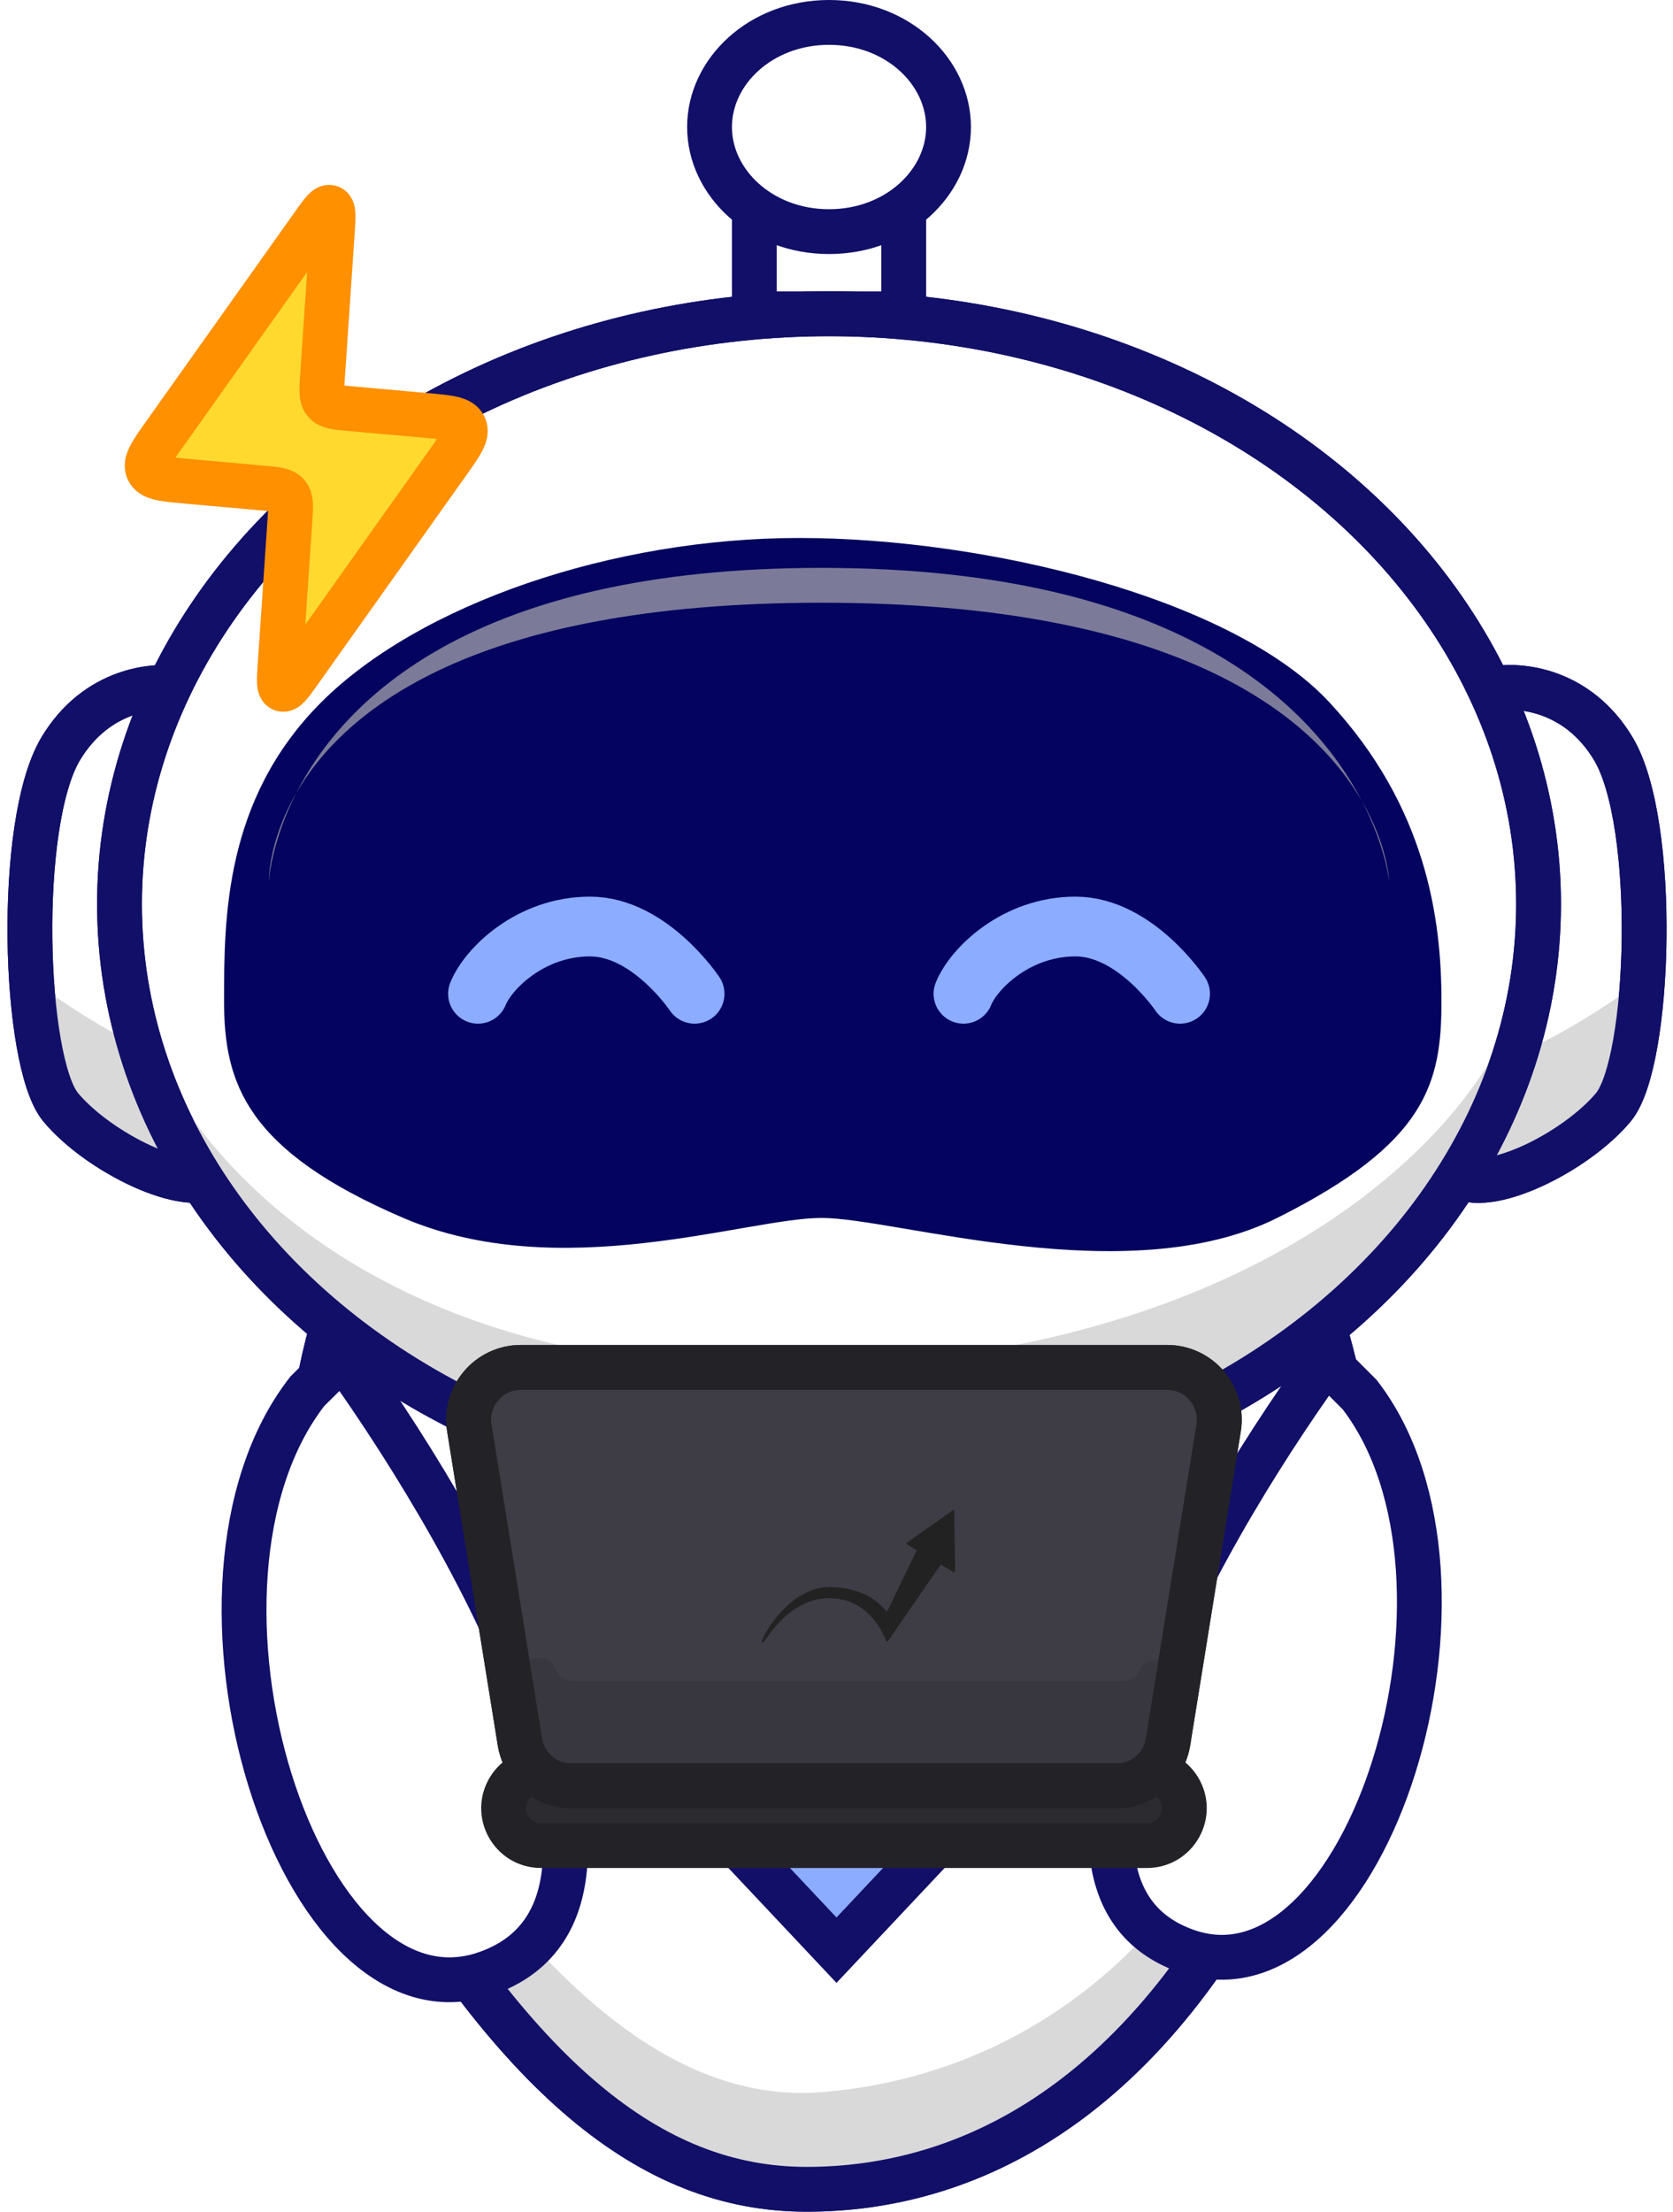
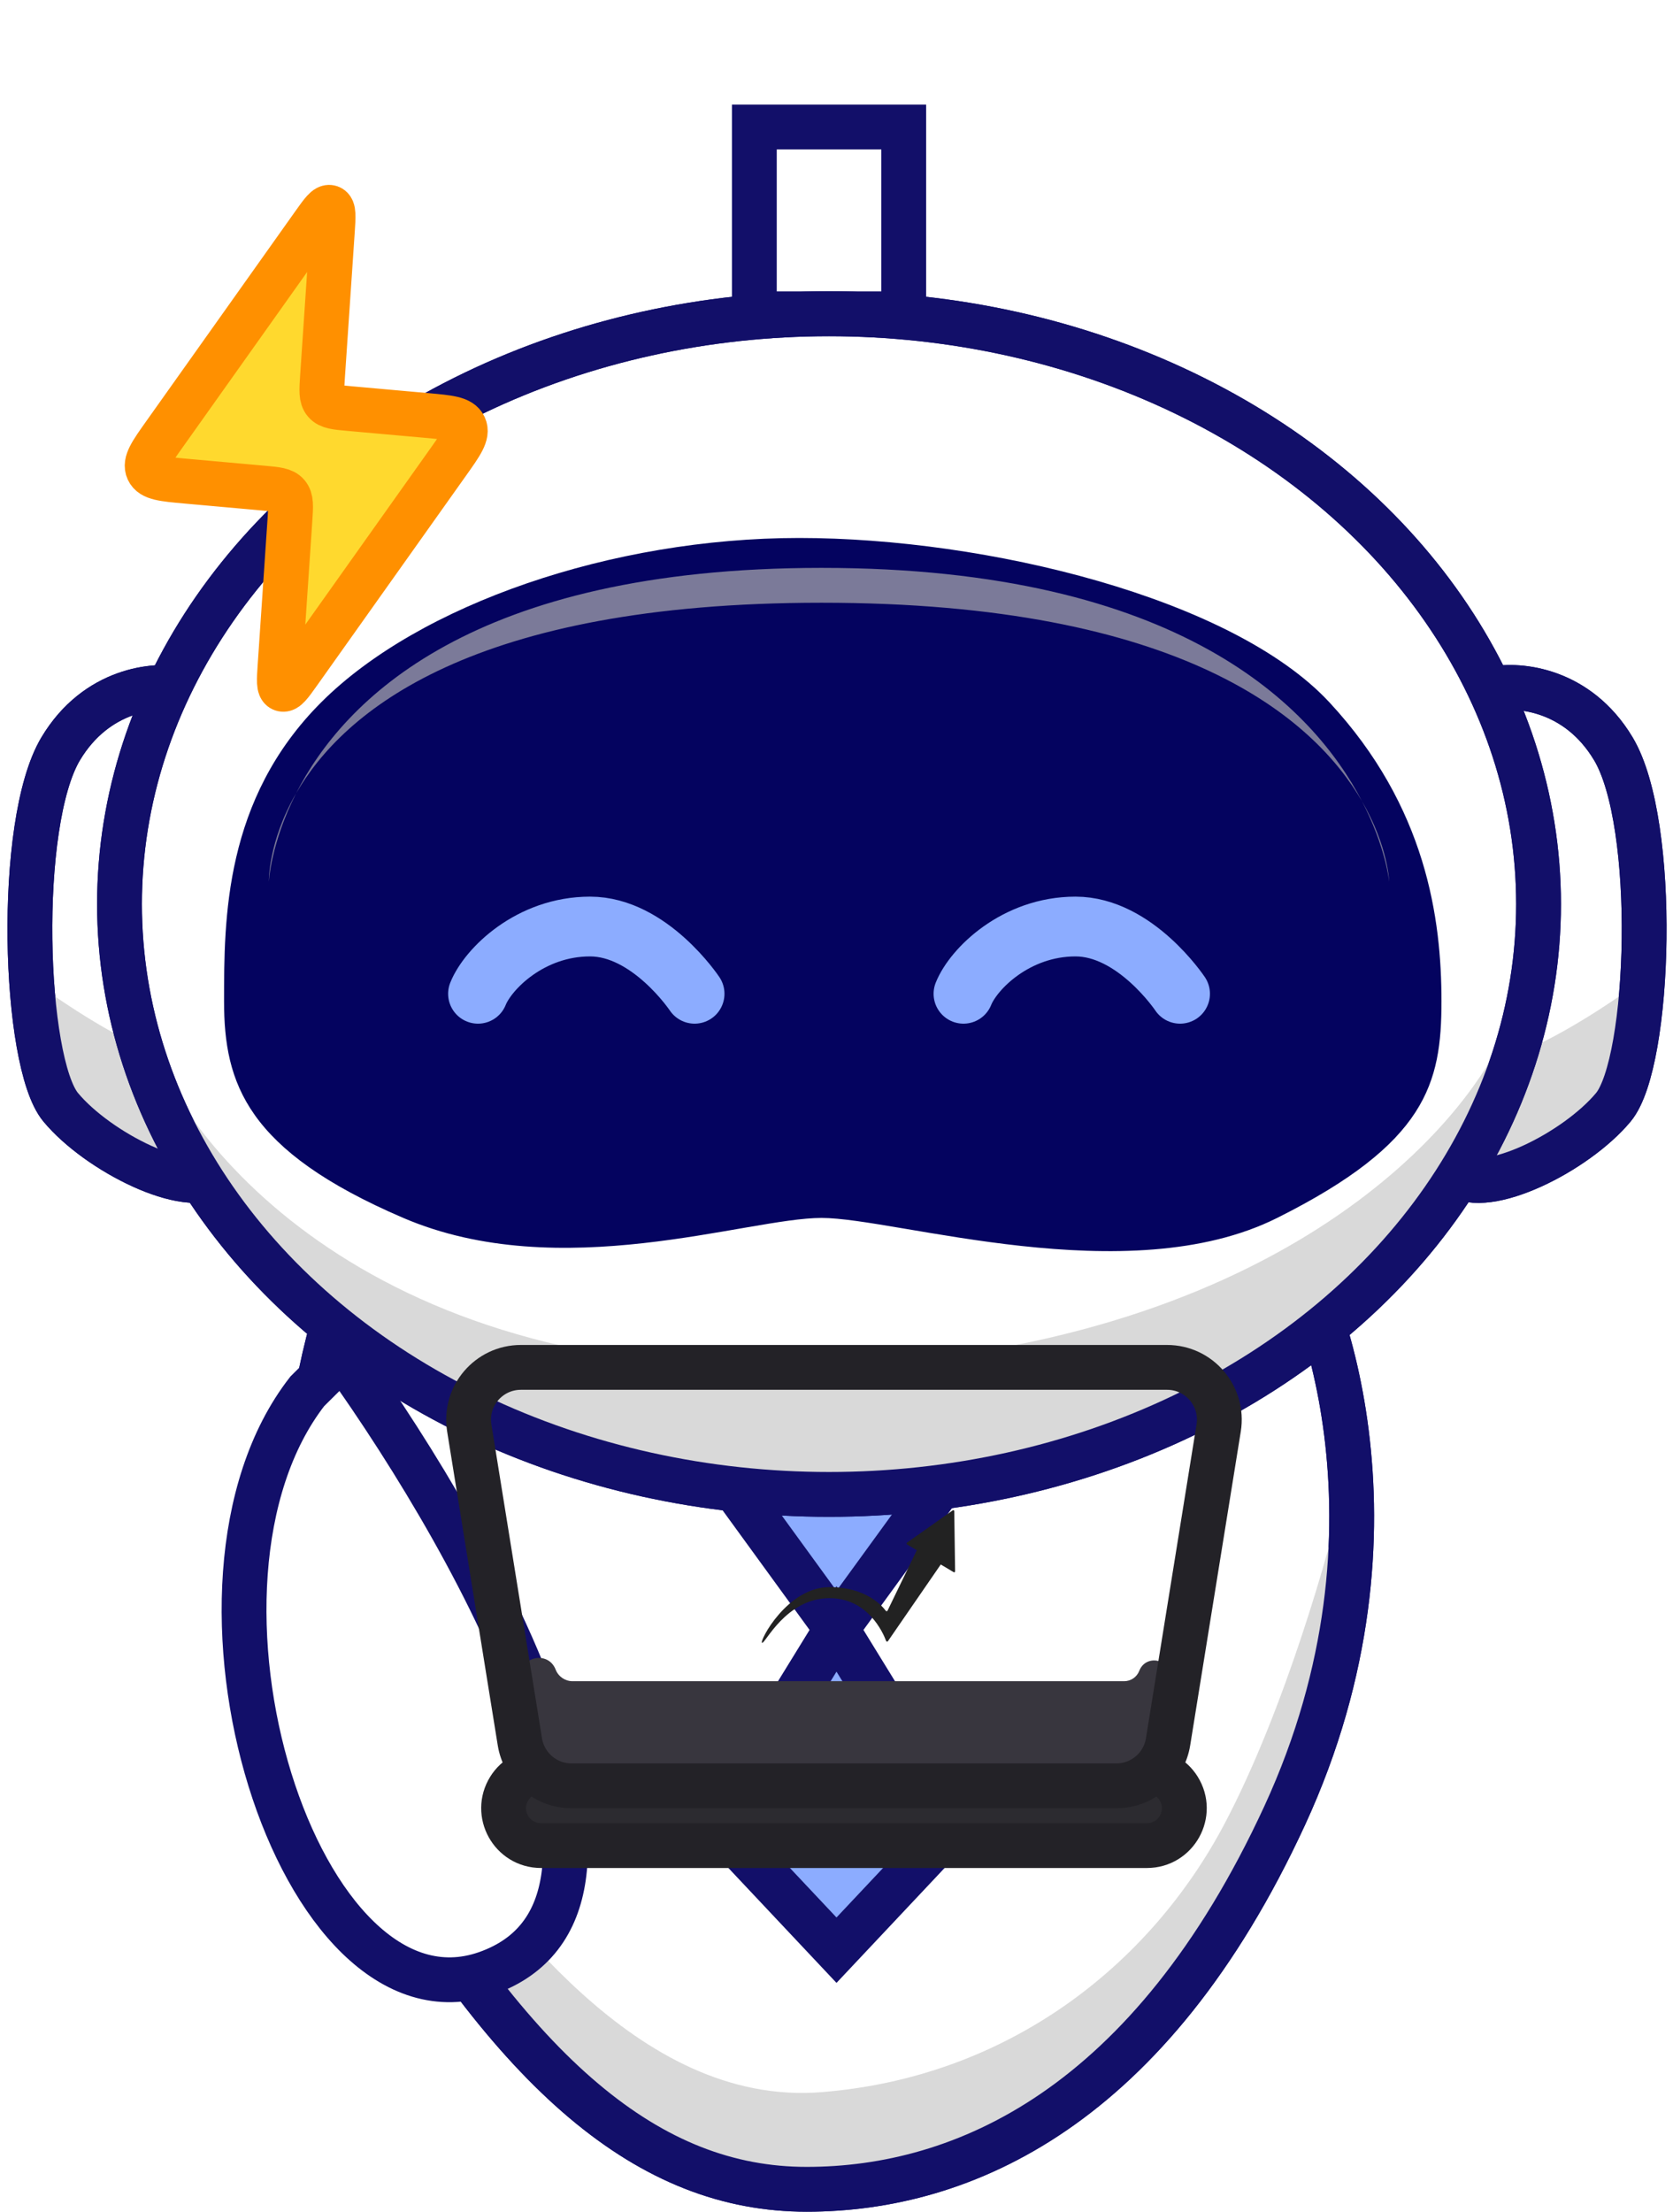
<svg xmlns="http://www.w3.org/2000/svg" width="112" height="148" viewBox="0 0 112 148" fill="none">
  <path d="M24.501 121.5C16.501 107.5 21.834 87 24.5 83C46.167 82 78.5 74 86.001 83C88.025 85.429 95.001 102 86.001 121.5C77.001 141 64.501 146.5 54.001 146.5C43.501 146.5 34.501 139 24.501 121.5Z" fill="white" stroke="#120F69" stroke-width="3" />
  <path d="M48 98H56H64L56 109L64 122L56 130.5L48 122L56 109L48 98Z" fill="#8CACFF" />
  <path d="M56 109L48 98H56H64L56 109ZM56 109L48 122L56 130.5L64 122L56 109Z" stroke="#120F69" stroke-width="3" />
  <path d="M29 122C25.399 117.6 22.5 105.167 21.5 99.5C20.166 102 17.899 107.9 19.5 111.5C21.099 115.1 24.166 121 25.5 123.5C29.333 131.334 40.599 146.8 54.999 146C72.999 145 79.499 132 81.999 129.5C83.999 127.5 88.166 116.667 89.999 111.5V99.5C88.999 103.834 85.999 114.4 81.999 122C76.999 131.5 67.499 139 54.999 140C42.499 141 33.499 127.5 29 122Z" fill="#D9D9D9" />
  <path d="M24.5 121.5C16.5 107.5 21.833 87 24.5 83C46.166 82 78.499 74 86 83C88.025 85.429 95 102 86 121.5C77 141 64.5 146.5 54 146.5C43.5 146.5 34.5 139 24.5 121.5Z" stroke="#120F69" stroke-width="3" />
  <path d="M4.067 50.098C6.467 46.098 10.4 45.764 12.067 46.098C13.567 56.431 16.166 77.398 14.566 78.598C12.566 80.098 6.567 77.098 4.067 74.098C1.567 71.098 1.067 55.098 4.067 50.098Z" fill="white" stroke="#120F69" stroke-width="3" />
  <path d="M11.066 70.598C9.066 70.198 5.233 67.764 3.566 66.598L2.566 72.598L8.566 77.598H14.066C13.9 75.431 13.066 70.998 11.066 70.598Z" fill="#D9D9D9" />
  <path d="M4.067 50.098C6.467 46.098 10.4 45.764 12.067 46.098C13.567 56.431 16.166 77.398 14.566 78.598C12.566 80.098 6.567 77.098 4.067 74.098C1.567 71.098 1.067 55.098 4.067 50.098Z" stroke="#120F69" stroke-width="3" />
  <path d="M108.003 50.098C105.603 46.098 101.67 45.764 100.003 46.098C98.503 56.431 95.903 77.398 97.503 78.598C99.503 80.098 105.503 77.098 108.003 74.098C110.504 71.098 111.004 55.098 108.003 50.098Z" fill="white" stroke="#120F69" stroke-width="3" />
  <path d="M101.002 70.598C103.002 70.198 106.836 67.764 108.503 66.598L109.503 72.598L103.502 77.598H98.002C98.169 75.431 99.002 70.998 101.002 70.598Z" fill="#D9D9D9" />
  <path d="M108.003 50.098C105.603 46.098 101.67 45.764 100.003 46.098C98.503 56.431 95.903 77.398 97.503 78.598C99.503 80.098 105.503 77.098 108.003 74.098C110.504 71.098 111.004 55.098 108.003 50.098Z" stroke="#120F69" stroke-width="3" />
  <rect x="50" y="15" width="11" height="5" fill="white" />
  <path d="M50.5 8.5V21H60.5V8.5H50.5Z" stroke="#120F69" stroke-width="3" />
-   <path d="M63.5 8.5C63.5 12.213 60.08 15.5 55.5 15.5C50.92 15.5 47.5 12.213 47.5 8.5C47.5 4.787 50.92 1.5 55.5 1.5C60.08 1.5 63.5 4.787 63.5 8.5Z" fill="white" stroke="#120F69" stroke-width="3" />
  <ellipse cx="55.5" cy="60.5" rx="47.5" ry="39.5" fill="white" stroke="#120F69" stroke-width="3" />
  <path d="M54.999 91.5C24.999 92.7 12.166 76.667 9.499 68.5C7.999 68.5 10.024 74.29 13 79.5C16.999 86.5 22 91.5 38.5 96.5C56.84 102.058 58.999 98.5 72.499 96.5C83.299 94.9 93.999 84.5 97.999 79.5L100.999 68.5C98.166 75.667 84.999 90.3 54.999 91.5Z" fill="#D9D9D9" />
  <ellipse cx="55.5" cy="60.5" rx="47.5" ry="39.5" stroke="#120F69" stroke-width="3" />
-   <path d="M79.402 130.55C67.376 126.272 79.478 103.951 88.779 91.079L91.024 93.325C100.617 105.756 91.428 134.827 79.402 130.55Z" fill="white" stroke="#120F69" stroke-width="3" />
  <path d="M32.562 132.046C45.147 127.627 32.592 104.254 22.926 90.766L20.571 93.103C10.496 106.052 19.978 136.464 32.562 132.046Z" fill="white" stroke="#120F69" stroke-width="3" />
  <path d="M89 47C82.5 40 66 36 53.5 36C40.999 36 28.077 40.424 21.5 47C15 53.499 15 61.498 15 66.999V67C15 72.5 16.5 77 27 81.5C37.5 86 50 81.5 55 81.5C60 81.5 75.5 86.5 85.5 81.5C95.5 76.5 96.5 72.5 96.5 67C96.5 61.5 95.5 54 89 47Z" fill="#04035F" />
  <g filter="url(#filter0_d_89_495)">
    <path d="M32 66.5C32.667 64.833 35.5 62 39.5 62C43.5 62 46.5 66.5 46.5 66.5" stroke="#8CACFF" stroke-width="4" stroke-linecap="round" />
  </g>
  <g filter="url(#filter1_d_89_495)">
    <path d="M64.5 66.5C65.167 64.833 68 62 72 62C76 62 79 66.5 79 66.5" stroke="#8CACFF" stroke-width="4" stroke-linecap="round" />
  </g>
  <path d="M54.999 38C79.074 38 87.944 47.392 91.178 53.614C92.937 56.648 93 59 93 59C93 59 92.78 56.696 91.178 53.614C87.983 48.1 79.188 40.333 54.999 40.333C31.574 40.333 22.977 47.618 19.824 53.086C18.123 56.429 18 59 18 59C18 59 17.93 56.371 19.824 53.086C22.985 46.875 31.597 38 54.999 38Z" fill="#7B7A99" />
  <path d="M34.097 119.675C33.056 121.34 34.253 123.5 36.217 123.5H76.783C78.747 123.5 79.944 121.34 78.903 119.675C78.446 118.944 77.645 118.5 76.783 118.5H36.217C35.355 118.5 34.554 118.944 34.097 119.675Z" fill="#2C2B30" stroke="#232227" stroke-width="3" />
-   <path d="M31.416 95.557C31.073 93.429 32.716 91.5 34.871 91.5H78.129C80.284 91.5 81.927 93.429 81.584 95.557L78.197 116.557C77.924 118.253 76.46 119.5 74.742 119.5H38.258C36.54 119.5 35.076 118.253 34.803 116.557L31.416 95.557Z" fill="#3E3C45" stroke="#232227" stroke-width="3" />
  <g clip-path="url(#clip0_89_495)">
    <path d="M63.785 101.064C63.826 101.035 63.883 101.069 63.884 101.123L63.94 105.147C63.94 105.199 63.89 105.231 63.847 105.206L60.724 103.349C60.681 103.324 60.678 103.259 60.717 103.231L63.785 101.064Z" fill="#222222" />
    <path d="M55.531 106.205C52.704 106.205 50.819 109.832 51.014 109.933C51.209 110.034 52.606 106.944 55.531 106.944C58.093 106.944 59.109 109.237 59.322 109.806C59.342 109.858 59.411 109.868 59.442 109.823L63.861 103.411C63.883 103.379 63.873 103.334 63.84 103.314L62.142 102.311C62.11 102.292 62.068 102.305 62.052 102.34L59.418 107.777C59.396 107.824 59.33 107.829 59.299 107.787C59.033 107.43 57.946 106.205 55.531 106.205Z" fill="#222222" />
  </g>
  <path d="M75.257 112.5H38.333C37.831 112.5 37.38 112.192 37.198 111.723C36.685 110.404 34.714 110.873 34.85 112.282L35.333 117.273C35.428 118.253 36.251 119 37.235 119H56.5H75.987C76.852 119 77.583 118.358 77.694 117.5L78.359 112.34C78.523 111.068 76.734 110.612 76.269 111.807C76.107 112.225 75.705 112.5 75.257 112.5Z" fill="#38363E" />
  <path d="M31.416 95.557C31.073 93.429 32.716 91.5 34.871 91.5H78.129C80.284 91.5 81.927 93.429 81.584 95.557L78.197 116.557C77.924 118.253 76.46 119.5 74.742 119.5H38.258C36.54 119.5 35.076 118.253 34.803 116.557L31.416 95.557Z" stroke="#232227" stroke-width="3" />
  <path d="M17.593 32.659L12.469 32.2C10.928 32.062 10.158 31.993 9.916 31.467C9.673 30.941 10.121 30.311 11.017 29.049L20.98 15.022C21.561 14.204 21.852 13.795 22.101 13.884C22.351 13.973 22.317 14.474 22.249 15.475L21.59 25.214C21.528 26.136 21.497 26.597 21.762 26.907C22.027 27.218 22.487 27.259 23.407 27.341L28.531 27.8C30.072 27.938 30.842 28.007 31.084 28.533C31.327 29.059 30.879 29.689 29.983 30.951L29.983 30.951L20.02 44.978L20.02 44.978C19.439 45.796 19.148 46.205 18.899 46.116C18.649 46.027 18.683 45.526 18.751 44.525L19.41 34.786C19.472 33.864 19.503 33.403 19.238 33.093C18.973 32.782 18.513 32.741 17.593 32.659Z" fill="#FFD92E" stroke="#FF9000" stroke-width="3" />
  <defs>
    <filter id="filter0_d_89_495" x="19.999" y="50" width="38.501" height="28.5" filterUnits="userSpaceOnUse" color-interpolation-filters="sRGB">
      <feFlood flood-opacity="0" result="BackgroundImageFix" />
      <feColorMatrix in="SourceAlpha" type="matrix" values="0 0 0 0 0 0 0 0 0 0 0 0 0 0 0 0 0 0 127 0" result="hardAlpha" />
      <feOffset />
      <feGaussianBlur stdDeviation="5" />
      <feComposite in2="hardAlpha" operator="out" />
      <feColorMatrix type="matrix" values="0 0 0 0 0.004 0 0 0 0 0.816 0 0 0 0 1 0 0 0 1 0" />
      <feBlend mode="normal" in2="BackgroundImageFix" result="effect1_dropShadow_89_495" />
      <feBlend mode="normal" in="SourceGraphic" in2="effect1_dropShadow_89_495" result="shape" />
    </filter>
    <filter id="filter1_d_89_495" x="52.499" y="50" width="38.501" height="28.5" filterUnits="userSpaceOnUse" color-interpolation-filters="sRGB">
      <feFlood flood-opacity="0" result="BackgroundImageFix" />
      <feColorMatrix in="SourceAlpha" type="matrix" values="0 0 0 0 0 0 0 0 0 0 0 0 0 0 0 0 0 0 127 0" result="hardAlpha" />
      <feOffset />
      <feGaussianBlur stdDeviation="5" />
      <feComposite in2="hardAlpha" operator="out" />
      <feColorMatrix type="matrix" values="0 0 0 0 0.004 0 0 0 0 0.816 0 0 0 0 1 0 0 0 1 0" />
      <feBlend mode="normal" in2="BackgroundImageFix" result="effect1_dropShadow_89_495" />
      <feBlend mode="normal" in="SourceGraphic" in2="effect1_dropShadow_89_495" result="shape" />
    </filter>
    <clipPath id="clip0_89_495">
      <rect width="13" height="9" fill="white" transform="translate(51 101)" />
    </clipPath>
  </defs>
</svg>